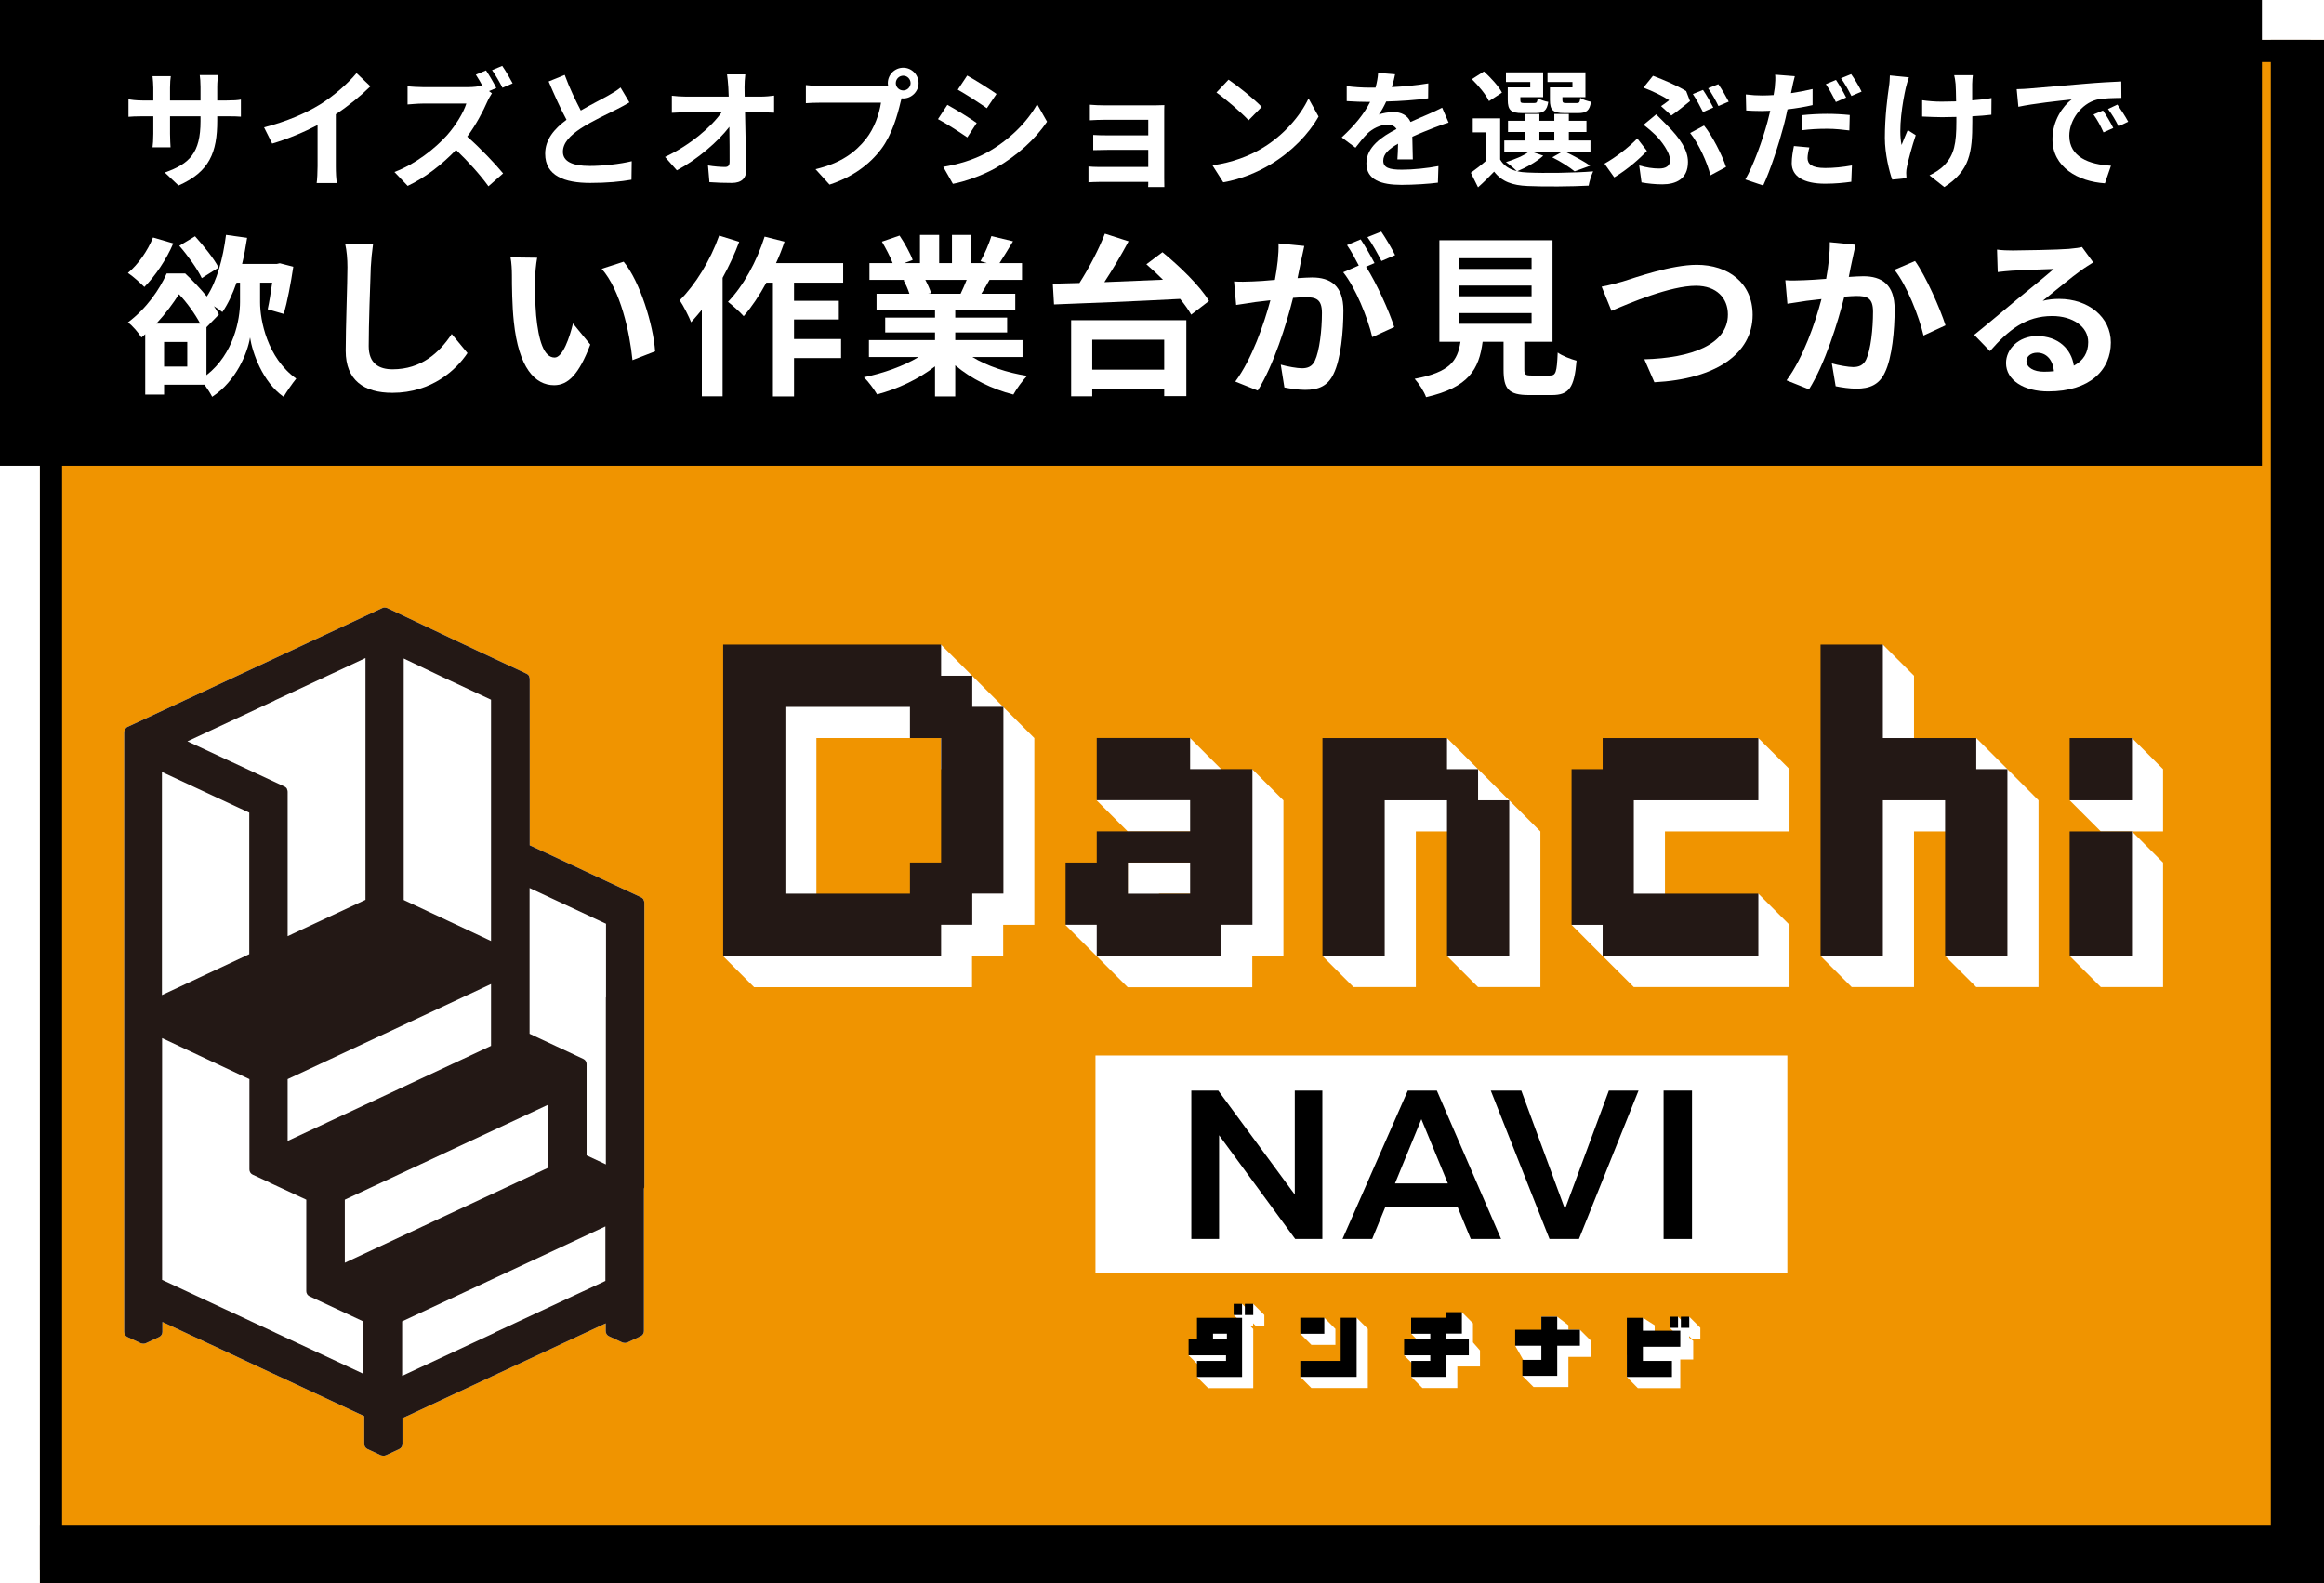
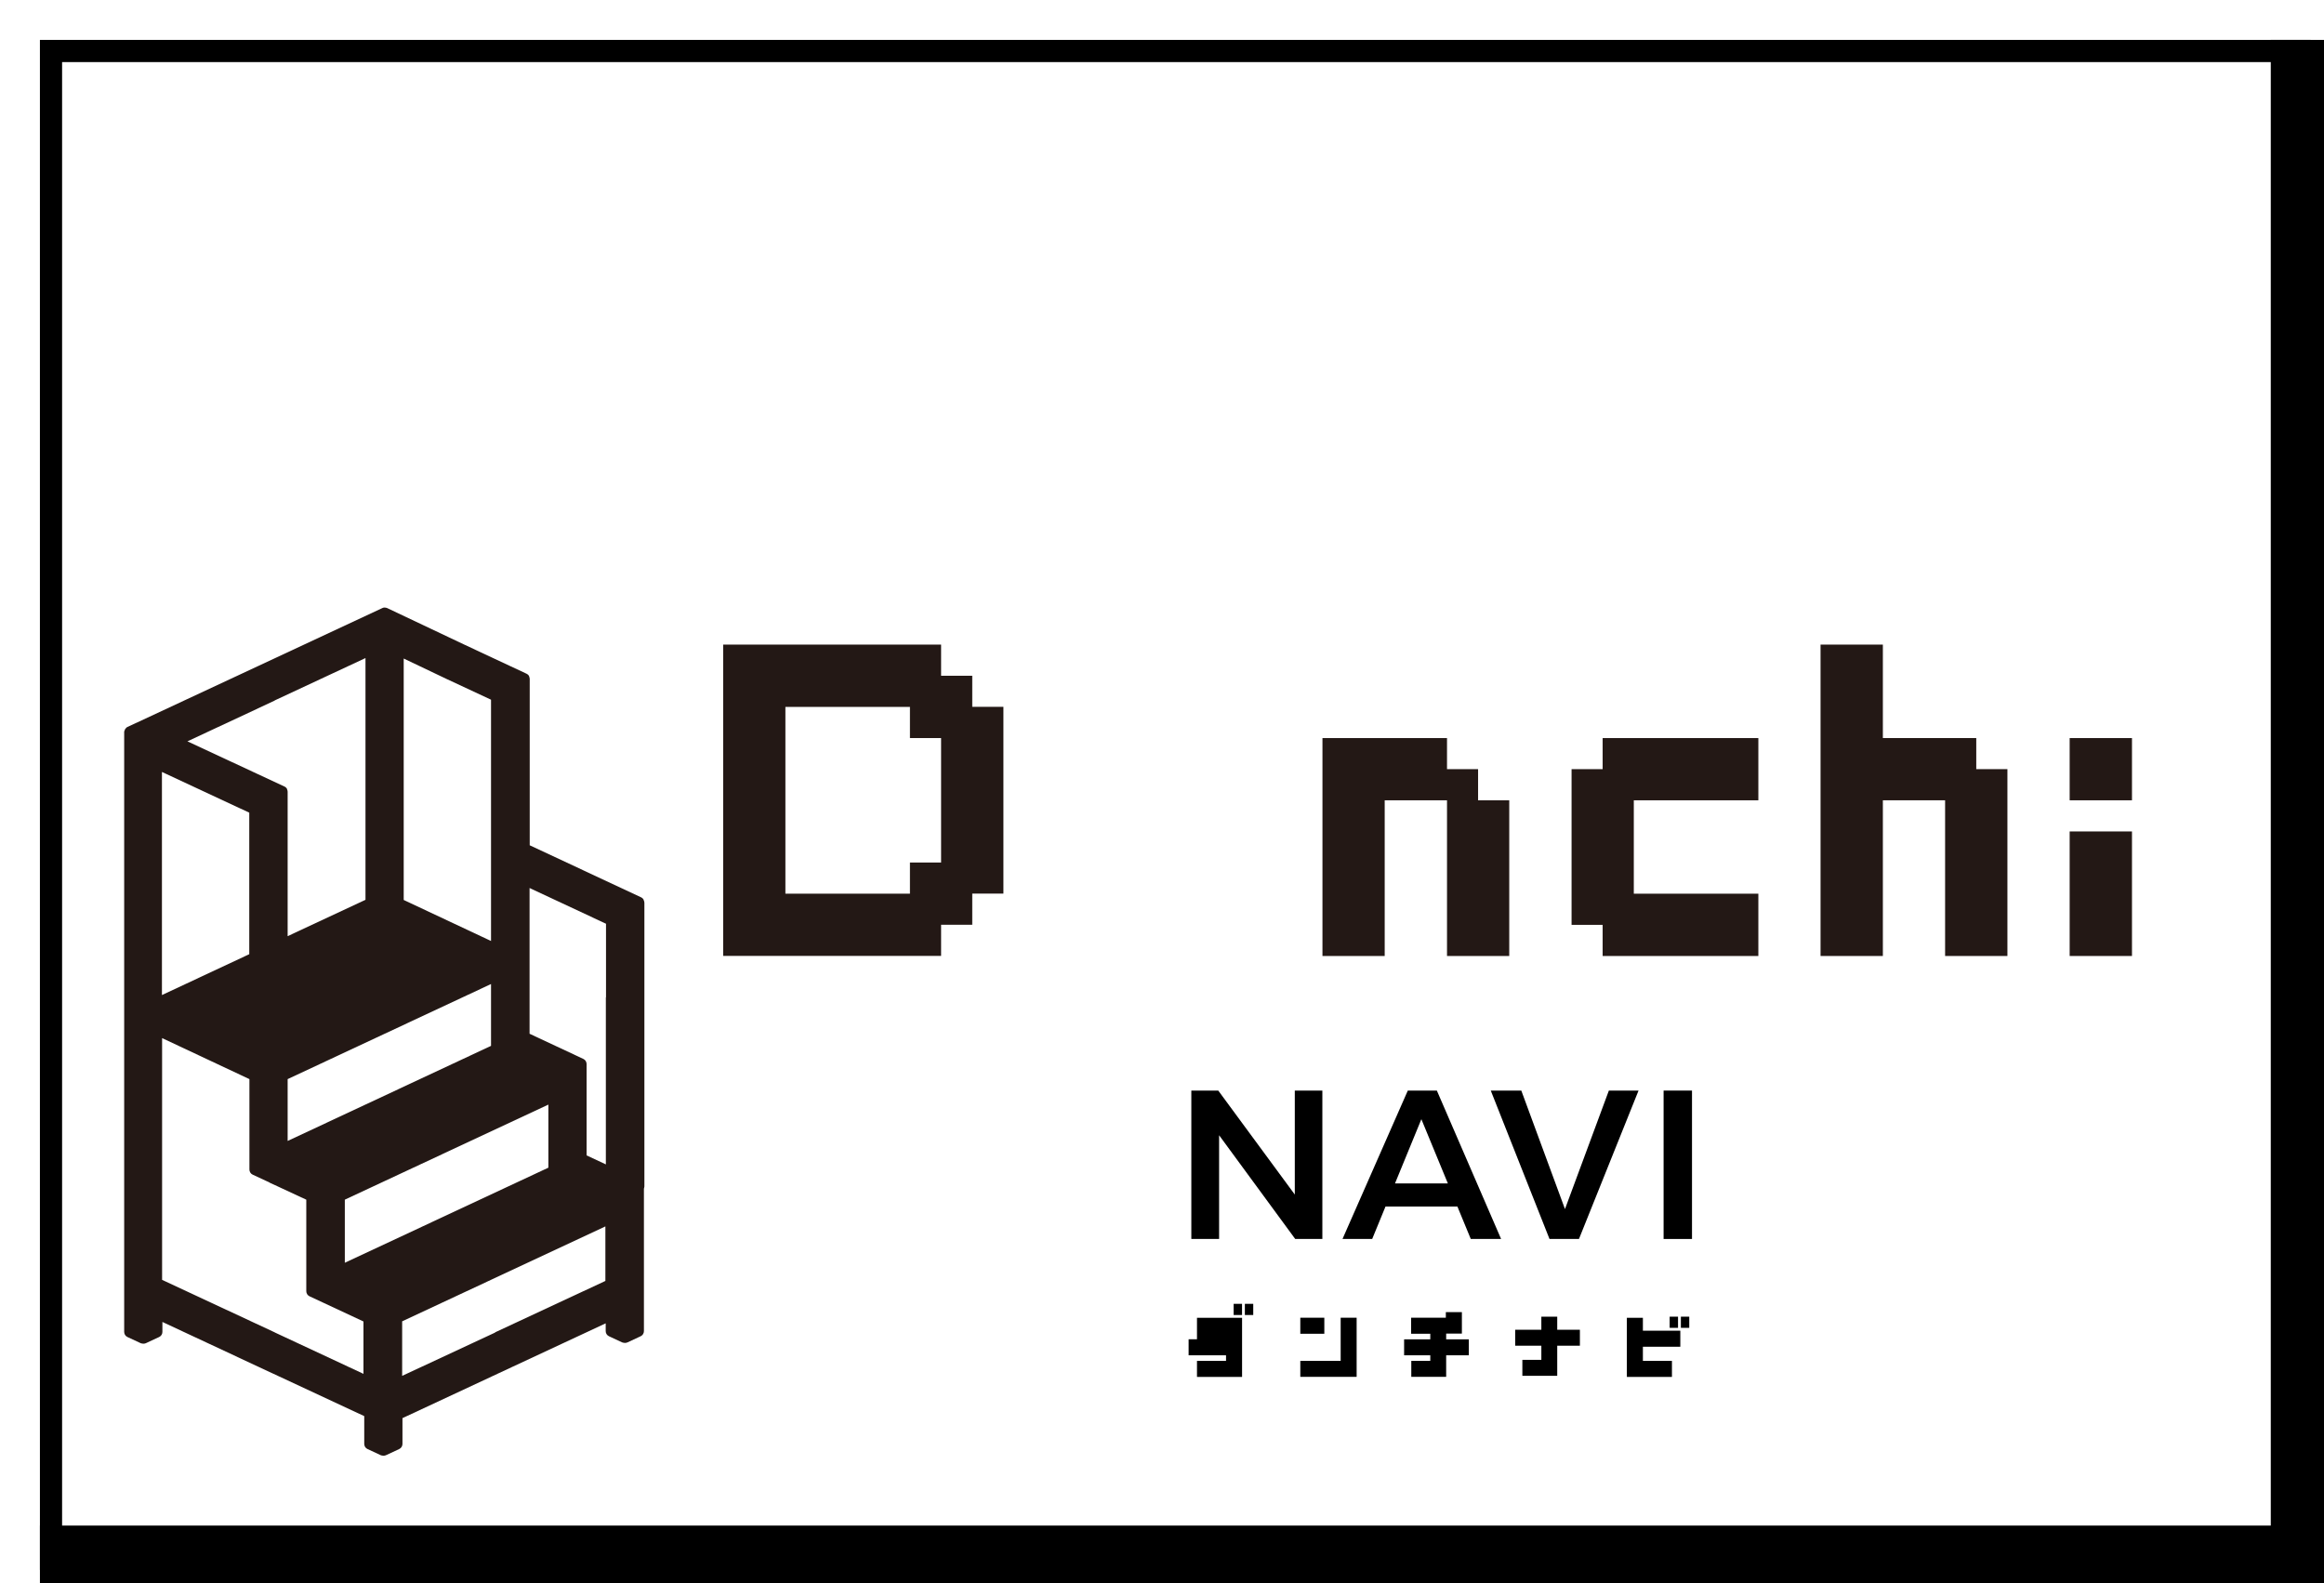
<svg xmlns="http://www.w3.org/2000/svg" width="524" height="357" viewBox="0 0 524 357" fill="none">
  <g filter="url(#filter0_d_344_141)">
-     <rect width="515" height="348" fill="#F09400" />
    <rect x="2.5" y="2.5" width="510" height="343" stroke="black" stroke-width="5" />
  </g>
-   <rect width="510" height="105" fill="black" />
  <path d="M456.909 81.398C456.909 82.841 458.508 83.816 460.848 83.816C461.667 83.816 462.408 83.777 463.11 83.699C462.876 81.164 461.433 79.526 459.327 79.526C457.845 79.526 456.909 80.423 456.909 81.398ZM450.279 56.282C451.371 56.438 452.736 56.477 453.828 56.477C455.895 56.477 464.241 56.321 466.464 56.126C468.063 55.97 468.96 55.853 469.428 55.697L471.963 59.168C471.066 59.753 470.13 60.299 469.233 60.962C467.127 62.444 463.032 65.876 460.575 67.826C461.862 67.514 463.032 67.397 464.28 67.397C470.91 67.397 475.941 71.531 475.941 77.225C475.941 83.387 471.261 88.262 461.823 88.262C456.402 88.262 452.307 85.766 452.307 81.866C452.307 78.707 455.154 75.782 459.288 75.782C464.124 75.782 467.049 78.746 467.595 82.451C469.74 81.32 470.832 79.526 470.832 77.147C470.832 73.637 467.322 71.258 462.72 71.258C456.753 71.258 452.853 74.417 448.68 79.175L445.131 75.509C447.9 73.286 452.619 69.308 454.92 67.397C457.104 65.603 461.16 62.327 463.071 60.65C461.082 60.689 455.7 60.923 453.633 61.04C452.58 61.118 451.332 61.235 450.435 61.352L450.279 56.282Z" fill="white" />
  <path d="M418.377 55.191C418.143 56.205 417.87 57.453 417.675 58.428C417.402 59.597 417.129 61.041 416.856 62.444C418.143 62.367 419.313 62.288 420.132 62.288C424.266 62.288 427.191 64.121 427.191 69.737C427.191 74.34 426.645 80.657 424.968 84.05C423.681 86.781 421.497 87.638 418.572 87.638C417.051 87.638 415.218 87.365 413.892 87.093L413.034 81.945C414.555 82.374 416.778 82.763 417.831 82.763C419.118 82.763 420.132 82.374 420.756 81.087C421.809 78.864 422.316 74.144 422.316 70.284C422.316 67.163 420.99 66.734 418.533 66.734C417.909 66.734 416.934 66.812 415.842 66.891C414.36 72.819 411.474 82.061 407.886 87.794L402.816 85.766C406.599 80.657 409.29 72.779 410.694 67.436C409.29 67.593 408.081 67.749 407.34 67.826C406.248 68.022 404.181 68.294 403.011 68.49L402.543 63.185C403.947 63.303 405.273 63.224 406.716 63.185C407.925 63.147 409.758 63.029 411.747 62.873C412.293 59.91 412.605 57.062 412.566 54.605L418.377 55.191ZM431.793 58.856C434.211 62.211 437.487 69.659 438.657 73.365L433.704 75.665C432.69 71.337 429.921 64.278 427.152 60.846L431.793 58.856Z" fill="white" />
  <path d="M361.125 64.629C362.568 64.395 364.518 63.849 365.922 63.459C368.925 62.523 376.881 59.715 382.575 59.715C389.634 59.715 395.172 63.771 395.172 70.986C395.172 79.839 386.748 85.494 373.02 86.196L370.758 81.009C381.327 80.736 389.595 77.694 389.595 70.908C389.595 67.242 387.06 64.434 382.38 64.434C376.647 64.434 367.404 68.334 363.348 70.089L361.125 64.629Z" fill="white" />
  <path d="M329.029 70.595V73.013H345.331V70.595H329.029ZM329.029 64.394V66.812H345.331V64.394H329.029ZM329.029 58.232V60.65H345.331V58.232H329.029ZM345.409 84.674H349.465C350.791 84.674 351.025 84.011 351.22 79.487C352.195 80.228 354.262 81.008 355.471 81.32C354.964 87.482 353.755 89.081 349.894 89.081H344.746C340.105 89.081 339.013 87.677 339.013 83.309V77.069H334.294C333.475 83.27 331.174 87.365 321.541 89.549C321.112 88.301 319.864 86.39 318.967 85.415C326.962 83.933 328.639 81.32 329.302 77.069H324.544V54.176H350.05V77.069H343.693V83.27C343.693 84.518 343.927 84.674 345.409 84.674Z" fill="white" />
  <path d="M294.084 55.464C293.85 56.478 293.577 57.726 293.382 58.701C293.148 59.871 292.836 61.314 292.563 62.718C293.889 62.64 295.02 62.562 295.839 62.562C299.973 62.562 302.898 64.395 302.898 70.011C302.898 74.613 302.352 80.931 300.675 84.324C299.388 87.054 297.243 87.912 294.279 87.912C292.797 87.912 290.925 87.639 289.599 87.366L288.78 82.218C290.262 82.647 292.524 83.037 293.538 83.037C294.864 83.037 295.839 82.647 296.463 81.36C297.516 79.137 298.062 74.418 298.062 70.557C298.062 67.437 296.697 67.008 294.279 67.008C293.655 67.008 292.68 67.086 291.549 67.164C290.067 73.092 287.181 82.335 283.593 88.068L278.523 86.04C282.306 80.931 284.997 73.053 286.44 67.71C285.036 67.866 283.788 68.022 283.086 68.1C281.955 68.295 279.927 68.568 278.718 68.763L278.25 63.459C279.693 63.576 280.98 63.498 282.423 63.459C283.632 63.42 285.465 63.303 287.454 63.108C288 60.183 288.351 57.336 288.273 54.879L294.084 55.464ZM311.439 52.227C312.453 53.709 313.896 56.166 314.559 57.531L311.478 58.857C310.659 57.258 309.411 54.957 308.319 53.475L311.439 52.227ZM306.798 53.982C307.773 55.425 309.177 57.882 309.918 59.325L308.007 60.144C310.347 63.771 313.272 70.284 314.364 73.755L309.411 76.017C308.397 71.688 305.628 64.824 302.859 61.392L306.369 59.871C305.589 58.389 304.614 56.517 303.717 55.269L306.798 53.982Z" fill="white" />
  <path d="M262.495 76.602H246.271V83.349H262.495V76.602ZM241.513 89.355V72.195H267.487V89.316H262.495V87.795H246.271V89.355H241.513ZM258.478 59.598L262.105 56.868C265.966 60.027 270.607 64.512 272.596 67.866L268.579 70.947C267.994 69.894 267.136 68.685 266.083 67.398C255.787 67.944 244.906 68.373 237.652 68.646L237.379 63.966C239.173 63.927 241.201 63.849 243.385 63.81C245.569 60.417 247.792 56.127 249.118 52.695L254.461 54.411C252.823 57.492 250.873 60.768 249.001 63.615C253.213 63.459 257.737 63.264 262.222 63.069C260.974 61.821 259.687 60.651 258.478 59.598Z" fill="white" />
  <path d="M217.957 63.107H208.636C209.182 64.121 209.689 65.291 209.962 66.11L209.299 66.227H216.592C217.06 65.291 217.528 64.16 217.957 63.107ZM230.554 80.501H219.244C222.559 82.529 227.083 84.05 231.607 84.752C230.554 85.766 229.189 87.716 228.487 88.964C223.69 87.755 218.971 85.415 215.383 82.373V89.393H210.82V82.607C207.193 85.454 202.396 87.716 197.755 88.925C197.092 87.794 195.766 86 194.791 85.064C199.159 84.167 203.761 82.529 207.115 80.501H195.922V76.679H210.82V74.963H199.588V71.609H210.82V69.854H197.638V66.227H205.048C204.736 65.252 204.229 64.082 203.722 63.185L204.19 63.107H196.039V59.324H201.265C200.719 57.842 199.705 55.97 198.847 54.488L202.825 53.123C203.956 54.8 205.243 57.101 205.789 58.622L203.878 59.324H207.427V52.967H211.756V59.324H214.642V52.967H219.01V59.324H222.481L221.077 58.895C222.013 57.296 222.988 54.956 223.534 53.24L228.409 54.41C227.317 56.204 226.264 57.959 225.367 59.324H230.437V63.107H223.105C222.481 64.238 221.857 65.291 221.272 66.227H228.916V69.854H215.383V71.609H227.083V74.963H215.383V76.679H230.554V80.501Z" fill="white" />
  <path d="M162.148 53.123L166.672 54.527C165.658 57.257 164.371 60.026 162.928 62.639V89.354H158.248V69.854C157.429 70.829 156.61 71.804 155.83 72.662C155.401 71.531 154.075 68.879 153.256 67.709C156.805 64.199 160.198 58.661 162.148 53.123ZM190.111 63.731H179.035V67.826H189.136V72.038H179.035V76.445H189.643V80.735H179.035V89.393H174.277V63.731H172.795C171.235 66.617 169.441 69.269 167.686 71.297C166.945 70.439 165.112 68.801 164.137 68.06C167.569 64.55 170.65 58.934 172.405 53.357L176.89 54.488C176.344 56.126 175.72 57.725 174.979 59.324H190.111V63.731Z" fill="white" />
  <path d="M121.119 58.115C120.846 59.519 120.651 61.781 120.651 62.873C120.612 65.408 120.651 68.333 120.885 71.141C121.431 76.757 122.601 80.618 125.058 80.618C126.891 80.618 128.451 76.055 129.192 72.935L133.092 77.693C130.518 84.479 128.061 86.858 124.941 86.858C120.651 86.858 116.946 82.997 115.854 72.545C115.464 68.957 115.425 64.394 115.425 62.015C115.425 60.923 115.347 59.246 115.113 58.037L121.119 58.115ZM140.619 59.012C144.324 63.497 147.288 73.247 147.717 79.214L142.608 81.203C141.984 74.924 139.917 65.447 135.666 60.611L140.619 59.012Z" fill="white" />
  <path d="M84.109 55.074C83.875 56.712 83.68 58.701 83.602 60.261C83.446 64.473 83.134 73.209 83.134 78.045C83.134 81.984 85.474 83.271 88.516 83.271C94.951 83.271 99.046 79.566 101.854 75.315L105.403 79.605C102.907 83.349 97.369 88.575 88.477 88.575C82.081 88.575 77.947 85.767 77.947 79.098C77.947 73.872 78.337 63.615 78.337 60.261C78.337 58.428 78.181 56.556 77.83 54.996L84.109 55.074Z" fill="white" />
  <path d="M49.282 60.338L45.499 62.717C44.563 60.728 42.34 57.608 40.429 55.424L43.978 53.279C45.889 55.424 48.268 58.31 49.282 60.338ZM34.501 53.552L39.064 54.878C37.543 58.505 34.93 62.327 32.551 64.706C31.732 63.887 29.938 62.249 28.846 61.547C31.147 59.636 33.292 56.555 34.501 53.552ZM46.552 73.793V84.596C52.753 79.76 54.118 71.96 54.118 68.138V63.731H53.338C52.441 66.305 51.388 68.567 50.14 70.361C49.711 70.01 48.97 69.503 48.229 69.035C48.658 69.659 49.048 70.322 49.36 70.907L46.552 73.793ZM42.223 82.646V77.108H36.997V82.646H42.223ZM35.242 72.974H45.148C44.017 70.868 42.223 68.294 40.351 66.344C39.025 68.411 37.348 70.712 35.242 72.974ZM58.642 63.731V68.177C58.642 72.155 60.202 80.657 66.793 85.376C65.974 86.351 64.648 88.301 63.946 89.471C59.188 86.156 56.887 79.448 56.38 76.094C55.834 79.526 53.26 85.961 47.839 89.471C47.488 88.769 46.786 87.677 46.123 86.741H36.997V88.964H32.746V75.353C32.473 75.626 32.2 75.86 31.888 76.094C31.225 75.041 29.86 73.403 28.846 72.701C33.097 69.503 35.983 65.252 37.582 61.664H41.755C43.393 63.185 45.148 65.057 46.63 66.851C48.892 63.458 50.296 58.232 50.959 52.967L55.717 53.63C55.405 55.658 55.054 57.608 54.586 59.519H62.386L63.088 59.363L66.13 60.143C65.584 63.848 64.765 68.099 63.985 70.79L60.358 69.737C60.709 68.177 61.06 65.954 61.372 63.731H58.642Z" fill="white" />
  <path d="M454.711 20.107C455.871 20.078 457.002 20.02 457.553 19.962C459.989 19.759 464.774 19.324 470.081 18.889C473.068 18.628 476.229 18.454 478.288 18.367L478.317 22.079C476.751 22.108 474.257 22.108 472.72 22.485C469.211 23.413 466.572 27.154 466.572 30.605C466.572 35.39 471.038 37.101 475.968 37.362L474.605 41.335C468.515 40.929 462.773 37.681 462.773 31.388C462.773 27.212 465.122 23.906 467.094 22.427C464.368 22.717 458.452 23.355 455.088 24.08L454.711 20.107ZM474.17 24.921C474.895 25.965 475.939 27.734 476.49 28.865L474.286 29.851C473.561 28.256 472.952 27.125 472.024 25.82L474.17 24.921ZM477.418 23.587C478.143 24.602 479.245 26.313 479.854 27.444L477.679 28.488C476.896 26.922 476.229 25.849 475.301 24.573L477.418 23.587Z" fill="white" />
  <path d="M444.822 16.945C444.735 17.583 444.706 18.279 444.677 18.917C444.677 19.526 444.677 21.034 444.677 22.629C446.301 22.513 447.838 22.339 449.027 22.107L448.998 25.877C447.838 26.022 446.33 26.138 444.706 26.225C444.706 26.718 444.706 27.153 444.706 27.443C444.706 34.287 444.184 38.492 438.384 42.175L435.049 39.536C436.151 39.043 437.601 38.115 438.413 37.216C440.646 34.896 441.11 32.315 441.11 27.414C441.11 27.124 441.11 26.776 441.11 26.37C440.008 26.399 438.935 26.428 437.862 26.428C436.615 26.428 434.817 26.341 433.396 26.283V22.6C434.817 22.803 436.238 22.919 437.775 22.919C438.819 22.919 439.95 22.89 441.052 22.861C441.023 21.237 440.994 19.729 440.936 18.946C440.878 18.221 440.733 17.409 440.617 16.945H444.822ZM430.409 17.438C430.148 18.134 429.858 19.178 429.713 19.787C428.988 23.006 427.973 29.096 428.756 32.692C429.133 31.793 429.655 30.401 430.148 29.328L431.946 30.488C431.105 32.982 430.322 35.911 429.974 37.564C429.858 37.999 429.8 38.637 429.8 38.985C429.8 39.275 429.829 39.768 429.858 40.174L426.639 40.493C426.001 38.753 424.986 34.693 424.986 31.097C424.986 26.341 425.566 21.875 425.914 19.526C426.059 18.714 426.088 17.728 426.117 17.003L430.409 17.438Z" fill="white" />
  <path d="M407.964 33.243C407.732 34.084 407.557 35.012 407.557 35.65C407.557 36.926 408.427 37.883 411.53 37.883C413.473 37.883 415.474 37.68 417.562 37.303L417.417 40.986C415.764 41.218 413.821 41.421 411.501 41.421C406.629 41.421 403.99 39.739 403.99 36.81C403.99 35.447 404.251 34.055 404.483 32.924L407.964 33.243ZM404.686 17.177C404.454 17.989 404.164 19.294 404.048 19.932C403.99 20.251 403.903 20.628 403.816 21.005C405.44 20.773 407.093 20.454 408.688 20.077V23.702C406.948 24.108 404.976 24.427 403.033 24.659C402.772 25.906 402.482 27.211 402.163 28.4C401.09 32.46 399.176 38.376 397.552 41.827L393.521 40.464C395.261 37.535 397.465 31.474 398.538 27.414C398.741 26.631 398.944 25.79 399.147 24.978C398.48 25.007 397.842 25.036 397.233 25.036C395.812 25.036 394.739 24.978 393.724 24.92L393.637 21.295C395.116 21.469 396.073 21.527 397.291 21.527C398.132 21.527 399.002 21.498 399.901 21.44C400.017 20.802 400.104 20.251 400.162 19.787C400.278 18.714 400.336 17.525 400.249 16.829L404.686 17.177ZM406.397 25.964C408.021 25.79 410.08 25.674 411.965 25.674C413.618 25.674 415.358 25.761 417.069 25.935L416.982 29.415C415.532 29.241 413.763 29.038 411.994 29.038C409.993 29.038 408.224 29.125 406.397 29.357V25.964ZM413.966 18.018C414.691 19.091 415.735 20.918 416.257 21.991L413.938 23.006C413.358 21.817 412.458 20.077 411.675 18.975L413.966 18.018ZM417.388 16.713C418.171 17.786 419.244 19.642 419.737 20.657L417.447 21.643C416.838 20.425 415.909 18.743 415.097 17.641L417.388 16.713Z" fill="white" />
  <path d="M374.528 23.934C375.224 23.47 375.949 22.919 376.355 22.6C375.079 21.759 372.73 20.57 370.555 19.758L372.701 17.09C375.108 17.989 378.211 19.323 380.183 20.541L381.053 22.803C380.27 23.441 378.037 25.239 376.848 26.051L374.528 23.934ZM369.598 37.303C371.164 37.767 372.672 37.999 374.064 37.999C375.543 37.999 376.558 37.477 376.558 36.114C376.558 34.345 374.557 31.735 373.252 30.43C372.527 29.734 371.541 28.864 370.584 28.139L373.426 25.79C374.267 26.631 375.021 27.356 375.775 28.139C378.878 31.242 380.589 33.852 380.589 36.52C380.589 40.406 377.834 41.566 374.818 41.566C373.223 41.566 371.541 41.392 370.12 41.131L369.598 37.303ZM385.664 39.536C384.939 36.636 383.025 32.402 381.082 29.995L384.214 28.313C386.041 30.546 388.303 34.954 389.173 37.651L385.664 39.536ZM371.338 34.026C369.714 35.766 367.075 38.115 363.972 40L361.768 36.897C364.262 35.534 367.423 33.069 369.163 31.213L371.338 34.026ZM383.982 20.28C384.736 21.353 385.751 23.18 386.302 24.253L383.982 25.268C383.373 24.079 382.474 22.339 381.691 21.208L383.982 20.28ZM387.433 18.975C388.187 20.048 389.26 21.904 389.782 22.919L387.462 23.905C386.882 22.687 385.925 21.005 385.142 19.903L387.433 18.975Z" fill="white" />
  <path d="M354.545 19.701V18.483H348.919V16.308H357.474V21.905H352.283V22.485C352.283 23.123 352.428 23.239 353.153 23.239H355.502C356.082 23.239 356.198 23.066 356.314 22.079C356.836 22.456 357.967 22.805 358.721 22.95C358.431 24.951 357.677 25.502 355.85 25.502H352.747C350.137 25.502 349.47 24.834 349.47 22.515V19.701H354.545ZM345.033 19.701V18.483H339.552V16.308H347.933V21.905H342.8V22.515C342.8 23.123 342.916 23.239 343.67 23.239H345.903C346.483 23.239 346.599 23.066 346.715 22.108C347.208 22.485 348.31 22.834 349.093 22.979C348.803 24.951 348.02 25.502 346.28 25.502H343.235C340.683 25.502 339.958 24.834 339.958 22.515V19.701H345.033ZM338.653 20.89L335.724 22.805C335.086 21.384 333.346 19.296 331.867 17.846L334.593 16.105C336.101 17.497 337.928 19.441 338.653 20.89ZM347.092 29.765V31.678H350.456V29.765H347.092ZM345.439 34.23L347.962 35.1C346.512 36.464 344.076 37.797 342.104 38.609C342.829 38.783 343.612 38.87 344.482 38.9C348.049 39.074 355.154 38.986 359.214 38.639C358.837 39.422 358.344 40.929 358.199 41.858C354.516 42.06 348.107 42.118 344.482 41.944C341.002 41.8 338.624 40.959 336.884 38.697C335.782 39.856 334.651 40.987 333.259 42.234L331.635 38.958C332.679 38.203 333.955 37.246 335.057 36.261V29.852H332.07V26.691H338.247V35.971C339.03 37.334 340.306 38.175 341.988 38.581C341.408 38.001 340.248 37.014 339.552 36.55C341.437 35.971 343.467 35.158 344.685 34.23H339.175V31.678H343.902V29.765H340.016V27.241H343.902V25.704H347.092V27.241H350.456V25.704H353.733V27.241H357.706V29.765H353.733V31.678H358.605V34.23H352.95C354.951 35.188 357.242 36.434 358.547 37.362L355.038 38.639C353.936 37.739 351.906 36.406 349.992 35.477L352.196 34.23H345.439Z" fill="white" />
  <path d="M314.555 16.743C314.41 17.468 314.207 18.425 313.83 19.643C316.585 19.498 319.485 19.237 322.037 18.802L322.008 22.166C319.253 22.572 315.686 22.804 312.554 22.891C312.061 23.964 311.481 25.008 310.901 25.849C311.655 25.501 313.221 25.269 314.178 25.269C315.947 25.269 317.397 26.023 318.035 27.502C319.543 26.806 320.761 26.313 321.95 25.791C323.081 25.298 324.096 24.834 325.169 24.283L326.619 27.647C325.691 27.908 324.154 28.488 323.168 28.865C321.863 29.387 320.21 30.025 318.441 30.837C318.47 32.461 318.528 34.607 318.557 35.941H315.077C315.164 35.071 315.193 33.679 315.222 32.403C313.047 33.65 311.887 34.781 311.887 36.231C311.887 37.826 313.25 38.261 316.092 38.261C318.557 38.261 321.776 37.942 324.328 37.449L324.212 41.19C322.298 41.451 318.731 41.683 316.005 41.683C311.452 41.683 308.088 40.581 308.088 36.84C308.088 33.128 311.568 30.808 314.874 29.097C314.439 28.372 313.656 28.111 312.844 28.111C311.22 28.111 309.422 29.039 308.32 30.112C307.45 30.982 306.609 32.026 305.623 33.302L302.52 30.982C305.565 28.169 307.624 25.588 308.929 22.978C308.784 22.978 308.668 22.978 308.552 22.978C307.363 22.978 305.246 22.92 303.651 22.804V19.411C305.13 19.643 307.276 19.759 308.755 19.759C309.19 19.759 309.683 19.759 310.147 19.759C310.466 18.599 310.669 17.468 310.727 16.424L314.555 16.743Z" fill="white" />
  <path d="M277 17.961C279.03 19.324 282.8 22.34 284.482 24.109L281.524 27.125C280.016 25.501 276.391 22.34 274.274 20.861L277 17.961ZM273.375 37.275C277.899 36.637 281.669 35.158 284.482 33.476C289.441 30.547 293.211 26.11 295.038 22.195L297.3 26.284C295.096 30.199 291.239 34.201 286.57 37.014C283.641 38.783 279.9 40.407 275.811 41.103L273.375 37.275Z" fill="white" />
  <path d="M245.737 23.615C246.491 23.702 248.26 23.76 249.333 23.76H260.295C260.991 23.76 262.064 23.731 262.528 23.702C262.499 24.079 262.499 25.036 262.499 25.645V40.203C262.499 40.667 262.528 41.653 262.528 42.175H258.874C258.903 41.914 258.903 41.45 258.903 41.015H247.912C247.1 41.015 245.911 41.073 245.418 41.102V37.535C245.911 37.593 246.897 37.651 247.941 37.651H258.903V33.794H249.652C248.55 33.794 247.158 33.823 246.491 33.852V30.43C247.245 30.488 248.55 30.517 249.652 30.517H258.903V27.008H249.333C248.26 27.008 246.433 27.066 245.737 27.124V23.615Z" fill="white" />
  <path d="M218.071 17.033C219.985 18.077 223.175 20.136 224.683 21.18L222.508 24.399C220.884 23.268 217.868 21.296 215.954 20.223L218.071 17.033ZM212.677 37.623C215.925 37.072 219.405 36.115 222.566 34.375C227.496 31.62 231.527 27.647 233.847 23.5L236.08 27.444C233.383 31.446 229.294 35.129 224.538 37.855C221.58 39.537 217.433 40.987 214.852 41.451L212.677 37.623ZM213.605 23.645C215.548 24.689 218.738 26.69 220.217 27.734L218.1 30.982C216.447 29.851 213.431 27.879 211.488 26.864L213.605 23.645Z" fill="white" />
  <path d="M201.976 18.744C201.976 19.643 202.73 20.397 203.658 20.397C204.557 20.397 205.311 19.643 205.311 18.744C205.311 17.816 204.557 17.062 203.658 17.062C202.73 17.062 201.976 17.816 201.976 18.744ZM200.178 18.744C200.178 16.83 201.744 15.264 203.658 15.264C205.543 15.264 207.109 16.83 207.109 18.744C207.109 20.629 205.543 22.195 203.658 22.195C203.542 22.195 203.397 22.195 203.281 22.166C203.194 22.485 203.136 22.775 203.049 23.036C202.382 25.878 201.135 30.373 198.699 33.592C196.089 37.072 192.203 39.943 187.041 41.625L183.88 38.145C189.622 36.811 192.899 34.288 195.248 31.33C197.162 28.923 198.264 25.646 198.641 23.152H185.156C183.822 23.152 182.43 23.21 181.705 23.268V19.179C182.546 19.295 184.199 19.411 185.156 19.411H198.583C198.989 19.411 199.627 19.382 200.236 19.295C200.207 19.121 200.178 18.947 200.178 18.744Z" fill="white" />
  <path d="M168.047 16.771C167.931 17.671 167.873 18.802 167.873 19.701C167.873 20.338 167.902 21.035 167.902 21.788H171.527C172.484 21.788 173.847 21.672 174.543 21.556V25.413C173.615 25.384 172.513 25.326 171.73 25.326H167.989C168.076 29.561 168.192 34.404 168.25 38.319C168.279 40.175 167.206 41.248 165.002 41.248C163.233 41.248 161.609 41.19 159.956 41.074L159.637 37.303C160.942 37.535 162.508 37.651 163.494 37.651C164.219 37.651 164.509 37.275 164.509 36.434C164.509 34.49 164.509 31.59 164.451 28.604C161.899 31.939 157.201 35.969 152.619 38.406L149.951 35.389C155.606 32.721 160.391 28.633 162.711 25.326H154.794C153.75 25.326 152.503 25.384 151.488 25.442V21.585C152.329 21.701 153.721 21.788 154.707 21.788H164.306C164.277 21.035 164.248 20.338 164.219 19.701C164.132 18.453 164.045 17.526 163.929 16.771H168.047Z" fill="white" />
  <path d="M127.33 16.887C128.432 19.903 129.795 22.687 130.955 24.92C133.333 23.528 135.856 22.281 137.219 21.498C138.321 20.86 139.162 20.367 139.916 19.729L141.917 23.093C141.047 23.615 140.119 24.108 139.046 24.659C137.248 25.558 133.594 27.24 130.955 28.951C128.548 30.546 126.924 32.199 126.924 34.229C126.924 36.317 128.925 37.419 132.956 37.419C135.943 37.419 139.858 36.984 142.439 36.346L142.381 40.522C139.916 40.957 136.842 41.247 133.072 41.247C127.301 41.247 122.922 39.652 122.922 34.664C122.922 31.474 124.952 29.067 127.736 27.008C126.402 24.543 125.01 21.44 123.705 18.366L127.33 16.887Z" fill="white" />
-   <path d="M109.584 15.872C110.338 16.974 111.411 18.83 111.904 19.845L110.251 20.541L110.918 21.034C110.686 21.382 110.164 22.252 109.903 22.861C108.917 25.123 107.293 28.197 105.35 30.807C108.221 33.301 111.73 37.013 113.441 39.101L110.135 42.001C108.25 39.391 105.553 36.404 102.827 33.794C99.752 37.013 95.895 40.058 91.922 41.914L88.936 38.782C93.605 37.042 98.1 33.504 100.826 30.459C102.74 28.284 104.509 25.413 105.147 23.354H95.316C94.097 23.354 92.502 23.528 91.894 23.557V19.439C92.677 19.555 94.445 19.642 95.316 19.642H105.553C106.8 19.642 107.96 19.497 108.54 19.294L108.888 19.555C108.395 18.627 107.815 17.612 107.293 16.829L109.584 15.872ZM113.238 14.857C114.021 15.959 115.065 17.786 115.587 18.801L113.296 19.787C112.687 18.598 111.73 16.887 110.947 15.814L113.238 14.857Z" fill="white" />
  <path d="M59.537 28.718C64.728 27.384 68.991 25.5 72.21 23.527C75.197 21.672 78.503 18.771 80.388 16.48L83.52 19.468C81.316 21.642 78.532 23.904 75.719 25.761V37.477C75.719 38.752 75.777 40.55 75.98 41.276H71.398C71.514 40.58 71.601 38.752 71.601 37.477V28.197C68.614 29.762 64.931 31.328 61.364 32.373L59.537 28.718Z" fill="white" />
  <path d="M48.981 27.182C48.981 34.374 47.241 38.753 40.252 41.827L37.149 38.898C42.746 36.955 45.211 34.461 45.211 27.327V26.225H38.338V30.169C38.338 31.445 38.425 32.634 38.454 33.214H34.394C34.481 32.634 34.568 31.474 34.568 30.169V26.225H32.103C30.653 26.225 29.609 26.283 28.971 26.341V22.397C29.464 22.484 30.653 22.658 32.103 22.658H34.568V19.787C34.568 18.946 34.481 18.047 34.394 17.177H38.512C38.425 17.728 38.338 18.656 38.338 19.787V22.658H45.211V19.613C45.211 18.453 45.124 17.496 45.037 16.916H49.184C49.097 17.496 48.981 18.453 48.981 19.613V22.658H51.127C52.664 22.658 53.534 22.6 54.317 22.455V26.312C53.679 26.254 52.664 26.225 51.127 26.225H48.981V27.182Z" fill="white" />
-   <path d="M226.208 159.4L219.183 152.375L212.158 145.35L205.133 152.375H170.025V208.539L163 215.565L170.025 222.59H219.165V215.565H226.19V208.539H233.215V166.425L226.19 159.4H226.208ZM219.183 173.432V201.514H212.158V208.539H184.076V166.425H212.158V173.451H219.183V173.432Z" fill="white" />
  <path d="M275.349 180.461V173.435L268.324 166.41L261.298 173.435H254.273L247.248 180.461L254.273 187.486H275.33V194.511H254.273V201.536H247.248L240.223 208.562L247.248 215.587L254.273 222.612H282.355V215.587H289.381V180.479L282.355 173.454L275.33 180.479L275.349 180.461ZM268.324 201.518H275.349V208.543H261.317V201.518H268.342H268.324Z" fill="white" />
  <path d="M340.294 180.46L333.269 173.434L326.262 166.428L319.237 173.434H312.212H305.186V180.46V187.485V194.51V201.517V208.542L298.18 215.567L305.186 222.574H312.212H319.237V215.567V208.542V201.517V194.51V187.485H326.262H333.269V194.51V201.517V208.542L326.262 215.567L333.269 222.574H340.294H347.319V215.567V208.542V201.517V194.51V187.485L340.294 180.46Z" fill="white" />
  <path d="M389.437 173.434H382.411H375.405H368.379V180.46H361.354V187.485V194.51V201.517L354.348 208.542L361.354 215.567L368.379 222.574H375.405H382.411H389.437H396.462H403.487V215.567V208.542L396.462 201.517L389.437 208.542H382.411H375.405V201.517V194.51V187.485H382.411H389.437H396.462H403.487V180.46V173.434L396.462 166.428L389.437 173.434Z" fill="white" />
  <path d="M452.619 173.432L445.594 166.425L438.569 173.432H431.562V166.425V159.4V152.375L424.537 145.35L417.512 152.375V159.4V166.425V173.432V180.457V187.482V194.508V201.514V208.539L410.486 215.565L417.512 222.571H424.537H431.562V215.565V208.539V201.514V194.508V187.482H438.569H445.594V194.508V201.514V208.539L438.569 215.565L445.594 222.571H452.619H459.626V215.565V208.539V201.514V194.508V187.482V180.457L452.619 173.432Z" fill="white" />
  <path d="M473.68 194.508V201.514V208.539L466.654 215.565L473.68 222.571H480.705H487.711V215.565V208.539V201.514V194.508L480.705 187.482L473.68 194.508Z" fill="white" />
  <path d="M480.705 166.428L473.68 173.434L466.654 180.46L473.68 187.485H480.705H487.711V180.46V173.434L480.705 166.428Z" fill="white" />
  <path d="M219.217 152.375H212.192V145.35H163.053V215.546H212.192V208.521H219.217V201.496H226.243V159.381H219.217V152.356V152.375ZM212.192 166.407V194.489H205.167V201.514H177.085V159.4H205.167V166.425H212.192V166.407Z" fill="#231815" />
-   <path d="M268.34 173.435V166.41H247.283V180.442H268.34V187.467H247.283V194.492H240.258V208.524H247.283V215.55H275.365V208.524H282.391V173.417H268.359L268.34 173.435ZM261.315 194.492H268.34V201.518H254.308V194.492H261.333H261.315Z" fill="#231815" />
  <path d="M333.269 173.434H326.262V166.428H319.237H312.212H305.186H298.18V173.434V180.46V187.485V194.51V201.517V208.542V215.567H305.186H312.212V208.542V201.517V194.51V187.485V180.46H319.237H326.262V187.485V194.51V201.517V208.542V215.567H333.269H340.294V208.542V201.517V194.51V187.485V180.46H333.269V173.434Z" fill="#231815" />
  <path d="M382.411 166.428H375.405H368.379H361.354V173.434H354.348V180.46V187.485V194.51V201.517V208.542H361.354V215.567H368.379H375.405H382.411H389.437H396.462V208.542V201.517H389.437H382.411H375.405H368.379V194.51V187.485V180.46H375.405H382.411H389.437H396.462V173.434V166.428H389.437H382.411Z" fill="#231815" />
  <path d="M445.594 166.425H438.569H431.562H424.537V159.4V152.375V145.35H417.512H410.486V152.375V159.4V166.425V173.432V180.457V187.482V194.508V201.514V208.539V215.565H417.512H424.537V208.539V201.514V194.508V187.482V180.457H431.562H438.569V187.482V194.508V201.514V208.539V215.565H445.594H452.619V208.539V201.514V194.508V187.482V180.457V173.432H445.594V166.425Z" fill="#231815" />
  <path d="M466.654 187.482V194.508V201.514V208.539V215.565H473.68H480.705V208.539V201.514V194.508V187.482H473.68H466.654Z" fill="#231815" />
  <path d="M473.68 166.428H466.654V173.434V180.46H473.68H480.705V173.434V166.428H473.68Z" fill="#231815" />
  <rect x="247" y="238" width="156" height="49" fill="white" />
  <path d="M375.096 245.912H381.501V279.375H375.096V245.912Z" fill="black" />
  <path d="M336.129 245.912H343.013L352.86 272.634L362.756 245.912H369.448L356.015 279.375H349.371L336.129 245.912Z" fill="black" />
  <path d="M317.423 245.912H323.972L338.457 279.375H331.621L320.482 252.366L309.392 279.375H302.699L317.423 245.912ZM310.396 266.85H330.33V272.061H310.396V266.85Z" fill="black" />
  <path d="M268.613 245.912H274.684L293.615 271.631L291.942 272.204V245.912H298.156V279.375H292.037L273.202 253.704L274.876 253.13V279.375H268.613V245.912Z" fill="black" />
  <path d="M145.118 202.933C145.118 202.933 145.118 202.898 145.118 202.863C145.013 202.688 144.907 202.548 144.732 202.443C144.732 202.443 144.732 202.443 144.697 202.408C144.697 202.408 144.697 202.408 144.662 202.408C144.627 202.408 144.592 202.373 144.557 202.338L119.438 190.602V153.08C119.438 152.87 119.368 152.695 119.298 152.52C119.298 152.52 119.298 152.485 119.298 152.45C119.193 152.275 119.088 152.135 118.912 152.029C118.912 152.029 118.912 152.029 118.877 151.994C118.877 151.994 118.877 151.994 118.842 151.994C118.807 151.994 118.772 151.959 118.737 151.924L104.584 145.303L87.277 137.105C87.102 137.035 86.892 137 86.716 137H86.646C86.506 137 86.366 137.035 86.226 137.105L58.304 150.138L28.701 163.941C28.701 163.941 28.666 163.976 28.631 164.011H28.561C28.491 164.046 28.455 164.116 28.42 164.186C28.35 164.256 28.245 164.326 28.21 164.431C28.14 164.501 28.14 164.607 28.105 164.712C28.105 164.782 28.035 164.852 28 164.922C28 164.922 28 164.992 28 165.027C28 165.027 28 165.097 28 165.132V229.174V300.327C28 300.818 28.28 301.273 28.736 301.483L31.749 302.885C31.749 302.885 32.099 302.99 32.309 302.99C32.519 302.99 32.694 302.955 32.87 302.885L35.883 301.483C36.338 301.273 36.618 300.818 36.618 300.327V298.085L58.444 308.28L82.127 319.315V325.586C82.127 326.077 82.407 326.532 82.863 326.743L85.876 328.144C85.876 328.144 86.226 328.249 86.436 328.249C86.646 328.249 86.822 328.214 86.997 328.144L90.01 326.743C90.465 326.532 90.745 326.077 90.745 325.586V319.771L115.374 308.28L136.569 298.4V300.152C136.569 300.642 136.85 301.098 137.305 301.308L140.318 302.709C140.318 302.709 140.668 302.815 140.879 302.815C141.089 302.815 141.264 302.78 141.439 302.709L144.452 301.308C144.907 301.098 145.188 300.642 145.188 300.152V271.74V268.026C145.188 268.026 145.293 267.711 145.293 267.536V203.564C145.293 203.354 145.223 203.179 145.153 203.004L145.118 202.933Z" fill="white" />
  <path d="M145.118 202.933C145.118 202.933 145.118 202.898 145.118 202.863C145.013 202.688 144.908 202.548 144.732 202.443C144.732 202.443 144.732 202.443 144.697 202.408C144.697 202.408 144.697 202.408 144.662 202.408C144.627 202.408 144.592 202.373 144.557 202.338L119.438 190.602V153.08C119.438 152.87 119.368 152.695 119.298 152.52C119.298 152.52 119.298 152.485 119.298 152.45C119.193 152.275 119.088 152.135 118.913 152.029C118.913 152.029 118.912 152.029 118.877 151.994C118.877 151.994 118.877 151.994 118.842 151.994C118.807 151.994 118.772 151.959 118.737 151.924L104.584 145.303L87.277 137.105C87.102 137.035 86.892 137 86.716 137H86.646C86.506 137 86.366 137.035 86.226 137.105L58.304 150.138L28.701 163.941C28.701 163.941 28.666 163.976 28.631 164.011H28.561C28.491 164.046 28.455 164.116 28.42 164.186C28.35 164.256 28.245 164.326 28.21 164.431C28.14 164.501 28.14 164.607 28.105 164.712C28.105 164.782 28.035 164.852 28 164.922C28 164.922 28 164.992 28 165.027C28 165.027 28 165.097 28 165.132V229.174V300.327C28 300.818 28.28 301.273 28.736 301.483L31.749 302.885C31.749 302.885 32.099 302.99 32.309 302.99C32.519 302.99 32.694 302.955 32.87 302.885L35.883 301.483C36.338 301.273 36.618 300.818 36.618 300.327V298.085L58.444 308.28L82.127 319.315V325.586C82.127 326.077 82.407 326.532 82.863 326.743L85.876 328.144C85.876 328.144 86.226 328.249 86.436 328.249C86.646 328.249 86.822 328.214 86.997 328.144L90.01 326.743C90.465 326.532 90.745 326.077 90.745 325.586V319.771L115.374 308.28L136.569 298.4V300.152C136.569 300.642 136.85 301.098 137.305 301.308L140.318 302.709C140.318 302.709 140.668 302.815 140.879 302.815C141.089 302.815 141.264 302.78 141.439 302.709L144.452 301.308C144.907 301.098 145.188 300.642 145.188 300.152V271.74V268.026C145.188 268.026 145.293 267.711 145.293 267.536V203.564C145.293 203.354 145.223 203.179 145.153 203.004L145.118 202.933ZM111.661 300.467L90.675 310.242V297.945L136.499 276.539V288.836L111.625 300.432L111.661 300.467ZM62.018 300.467L36.548 288.591V234.078L56.237 243.327V263.717C56.237 264.207 56.517 264.663 56.973 264.873L59.986 266.274L60.687 266.59C60.687 266.59 60.757 266.66 60.827 266.695L62.578 267.501L69.059 270.513V291.148C69.059 291.639 69.34 292.094 69.795 292.304L72.808 293.706L81.952 297.98V309.786L61.913 300.432L62.018 300.467ZM61.913 157.95L82.407 148.386V202.898L64.856 211.096V178.515C64.856 178.305 64.785 178.13 64.715 177.954C64.715 177.954 64.715 177.919 64.715 177.884C64.61 177.709 64.505 177.569 64.33 177.464C64.33 177.464 64.33 177.464 64.295 177.429C64.295 177.429 64.295 177.429 64.26 177.429C64.225 177.429 64.19 177.394 64.155 177.359L42.259 167.164L61.913 157.985V157.95ZM77.748 270.513L123.642 249.073V263.297L77.748 284.737V270.513ZM64.856 243.327L110.715 221.887V235.83L64.856 257.271V243.327ZM56.202 183.209V215.16L36.513 224.374V174.066L56.202 183.245V183.209ZM136.605 224.865V262.561L132.26 260.529V244.518C132.26 244.518 132.26 244.448 132.26 244.413C132.26 244.378 132.26 244.343 132.26 244.308V239.929C132.26 239.439 131.98 238.983 131.525 238.773L119.403 233.097V200.236L136.64 208.294V224.935L136.605 224.865ZM110.715 174.416V212.182L91.026 202.933V148.491L100.8 153.151L110.715 157.775V174.416Z" fill="#231815" />
  <path d="M332.117 302.686V298.388L329.616 295.869L327.259 298.388H319.433L318.173 300.745L320.692 303.246L323.75 302.004V303.246H317.849L316.59 305.603L319.109 308.121L323.75 306.862V308.121H319.468L318.209 310.46L320.728 312.979H328.59V308.121H333.7V304.505L332.117 302.686Z" fill="white" />
  <path d="M353.633 299.839L353.634 299.123V298.826L351.114 296.895H347.532V300.515V302.456L348.874 302.456L348.793 303.016L345.495 301.085L342.892 301.085L341.633 303.442L344.152 307.891L348.793 306.632V307.891H344.511L343.252 310.23L345.771 312.749H353.633V305.96H358.743V302.344L356.221 299.839H353.633Z" fill="white" />
  <path d="M280.045 294L278.156 296.501L280.675 299.02H282.546V296.501L280.045 294Z" fill="white" />
  <path d="M378.352 296.895L376.463 299.395L378.982 301.914H380.853V299.395L378.352 296.895Z" fill="white" />
  <path d="M282.555 294L280.684 296.501L283.184 299.02H285.074V296.501L282.555 294Z" fill="white" />
  <path d="M380.865 296.895L378.994 299.395L381.495 301.914H383.384V299.395L380.865 296.895Z" fill="white" />
  <path d="M280.054 297.131L272.984 300.189L271.131 303.248L268 305.605L270.519 308.124H278.957H277.697L269.889 310.481L272.408 312.999H282.573V299.668L280.072 297.149L280.054 297.131ZM274.747 303.248V301.989H277.877V303.248H274.747Z" fill="white" />
  <path d="M373.084 298.826L370.42 297.127L369.939 303.248L366.809 305.605V310.481L369.286 312.999H378.858V306.55H381.774V302.34L378.858 300.062L373.084 300.274V298.826Z" fill="white" />
  <path d="M301.1 299.65L298.599 297.131L293.184 300.747L295.684 303.248H301.1V299.65Z" fill="white" />
  <path d="M303.529 298.39V308.124H294.443L293.184 310.463L295.684 312.981H308.404V299.65L305.886 297.131L303.529 298.39Z" fill="white" />
  <path d="M326.071 302.004V300.709H329.616V295.869H325.999V297.129H318.173V300.745H322.491V302.004H316.59V305.603H322.491V306.862H318.209V310.46H326.071V305.603H331.181V302.004H326.071Z" fill="black" />
  <path d="M351.114 299.843V298.548L351.114 296.898H347.532V298.584H347.534V299.843H341.633V303.441H347.534V306.632H343.252V310.23H351.114V303.441H356.224V299.843H351.114Z" fill="black" />
  <path d="M282.573 294H280.684V296.519H282.573V294Z" fill="black" />
  <path d="M380.883 296.895H378.994V299.413H380.883V296.895Z" fill="black" />
  <path d="M280.045 294H278.156V296.519H280.045V294Z" fill="black" />
  <path d="M378.352 296.895H376.463V299.413H378.352V296.895Z" fill="black" />
-   <path d="M269.889 297.131V301.989H268V305.605H276.438V306.864H269.889V310.481H280.054V297.149H269.889V297.131ZM273.505 301.989V300.729H276.636V301.989H273.505Z" fill="black" />
+   <path d="M269.889 297.131V301.989H268V305.605H276.438V306.864H269.889V310.481H280.054V297.149H269.889V297.131ZM273.505 301.989V300.729H276.636H273.505Z" fill="black" />
  <path d="M370.429 297.131V300.058H378.867V303.674H370.429V306.864H376.978V310.481H366.813V297.149H370.429V297.131Z" fill="black" />
  <path d="M298.599 297.131H293.184V300.747H298.599V297.131Z" fill="black" />
  <path d="M302.287 297.131V306.864H293.184V310.463H305.886V297.131H302.287Z" fill="black" />
  <rect x="9" y="344" width="515" height="10" fill="black" />
  <rect x="512" y="9" width="9" height="345" fill="black" />
  <defs>
    <filter id="filter0_d_344_141" x="0" y="0" width="524" height="357" filterUnits="userSpaceOnUse" color-interpolation-filters="sRGB">
      <feFlood flood-opacity="0" result="BackgroundImageFix" />
      <feColorMatrix in="SourceAlpha" type="matrix" values="0 0 0 0 0 0 0 0 0 0 0 0 0 0 0 0 0 0 127 0" result="hardAlpha" />
      <feOffset dx="9" dy="9" />
      <feComposite in2="hardAlpha" operator="out" />
      <feColorMatrix type="matrix" values="0 0 0 0 0 0 0 0 0 0 0 0 0 0 0 0 0 0 1 0" />
      <feBlend mode="normal" in2="BackgroundImageFix" result="effect1_dropShadow_344_141" />
      <feBlend mode="normal" in="SourceGraphic" in2="effect1_dropShadow_344_141" result="shape" />
    </filter>
  </defs>
</svg>